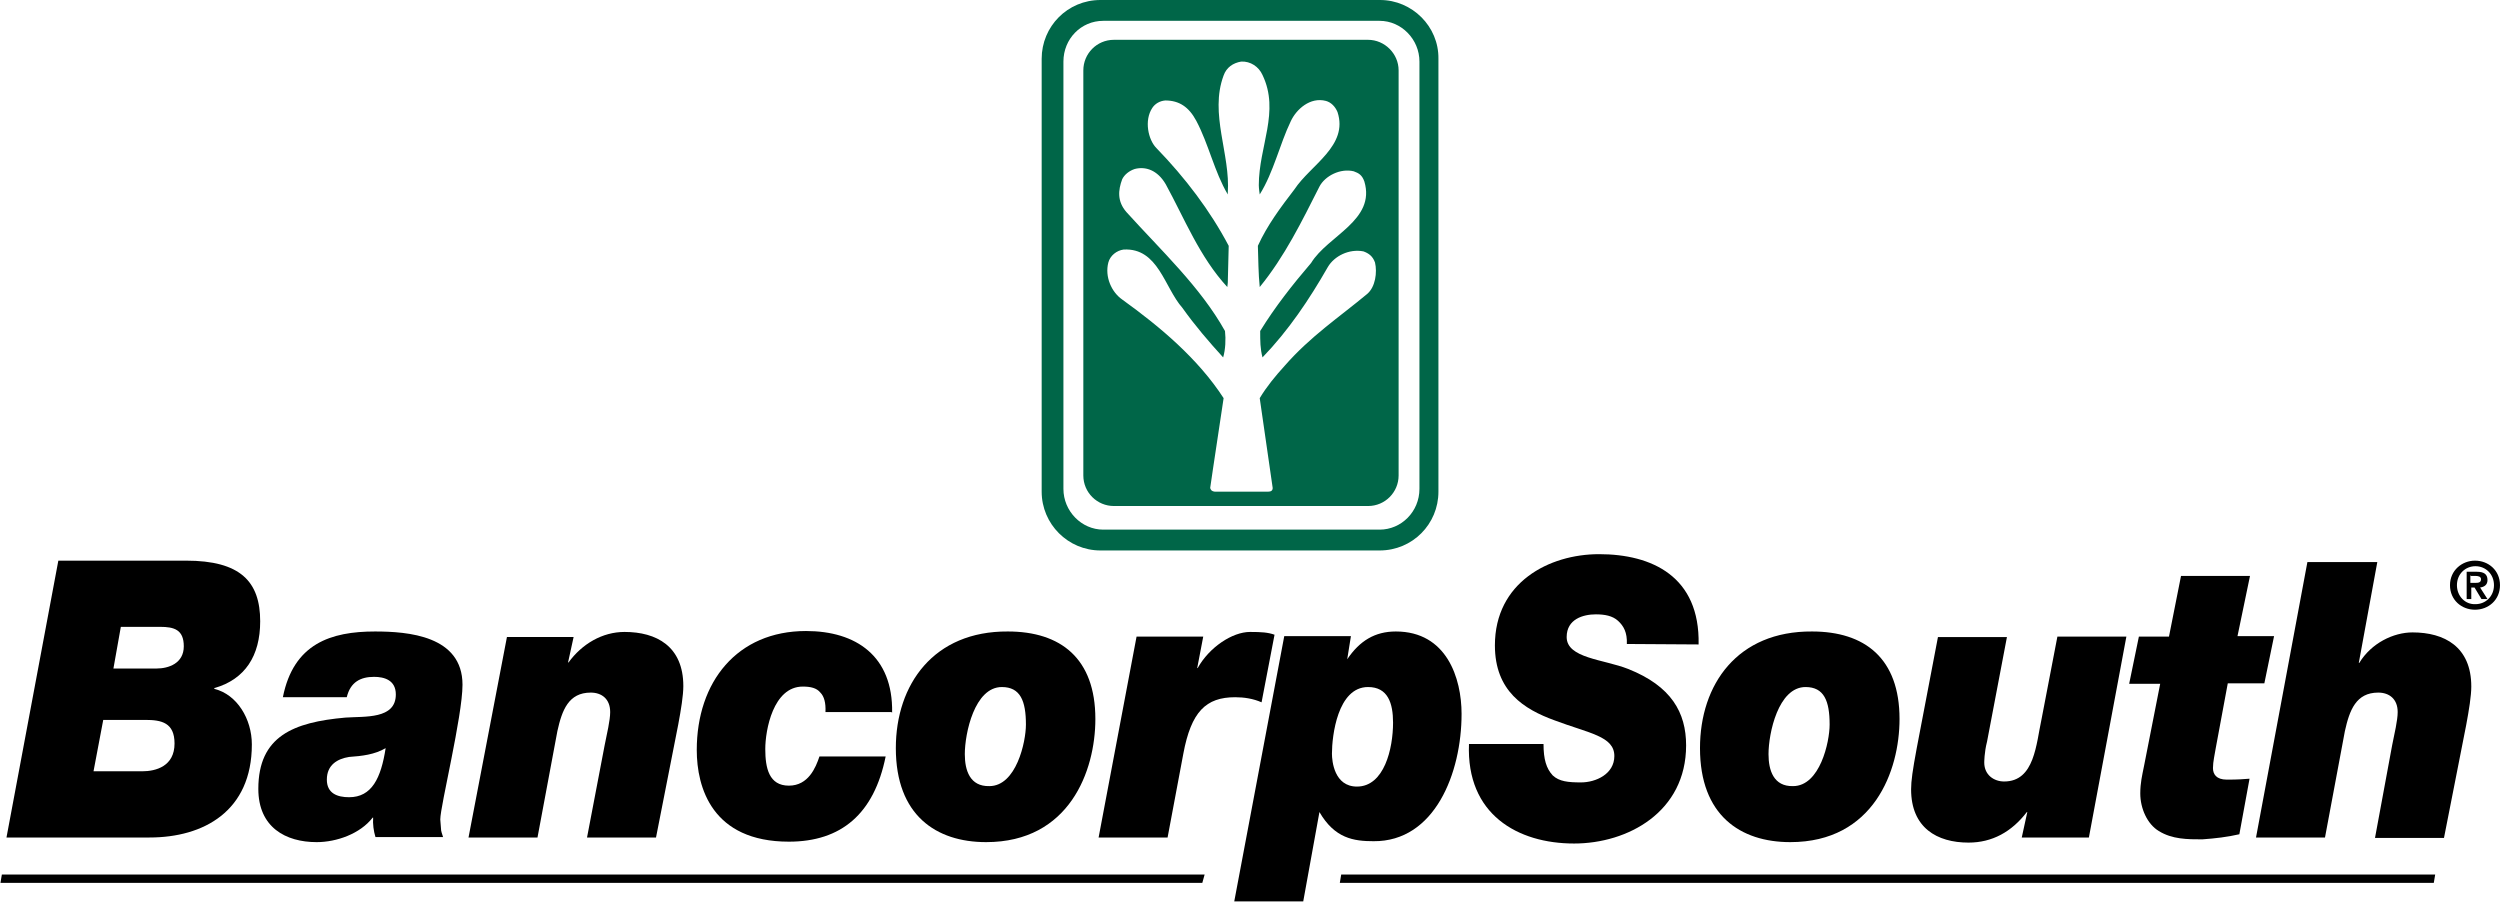
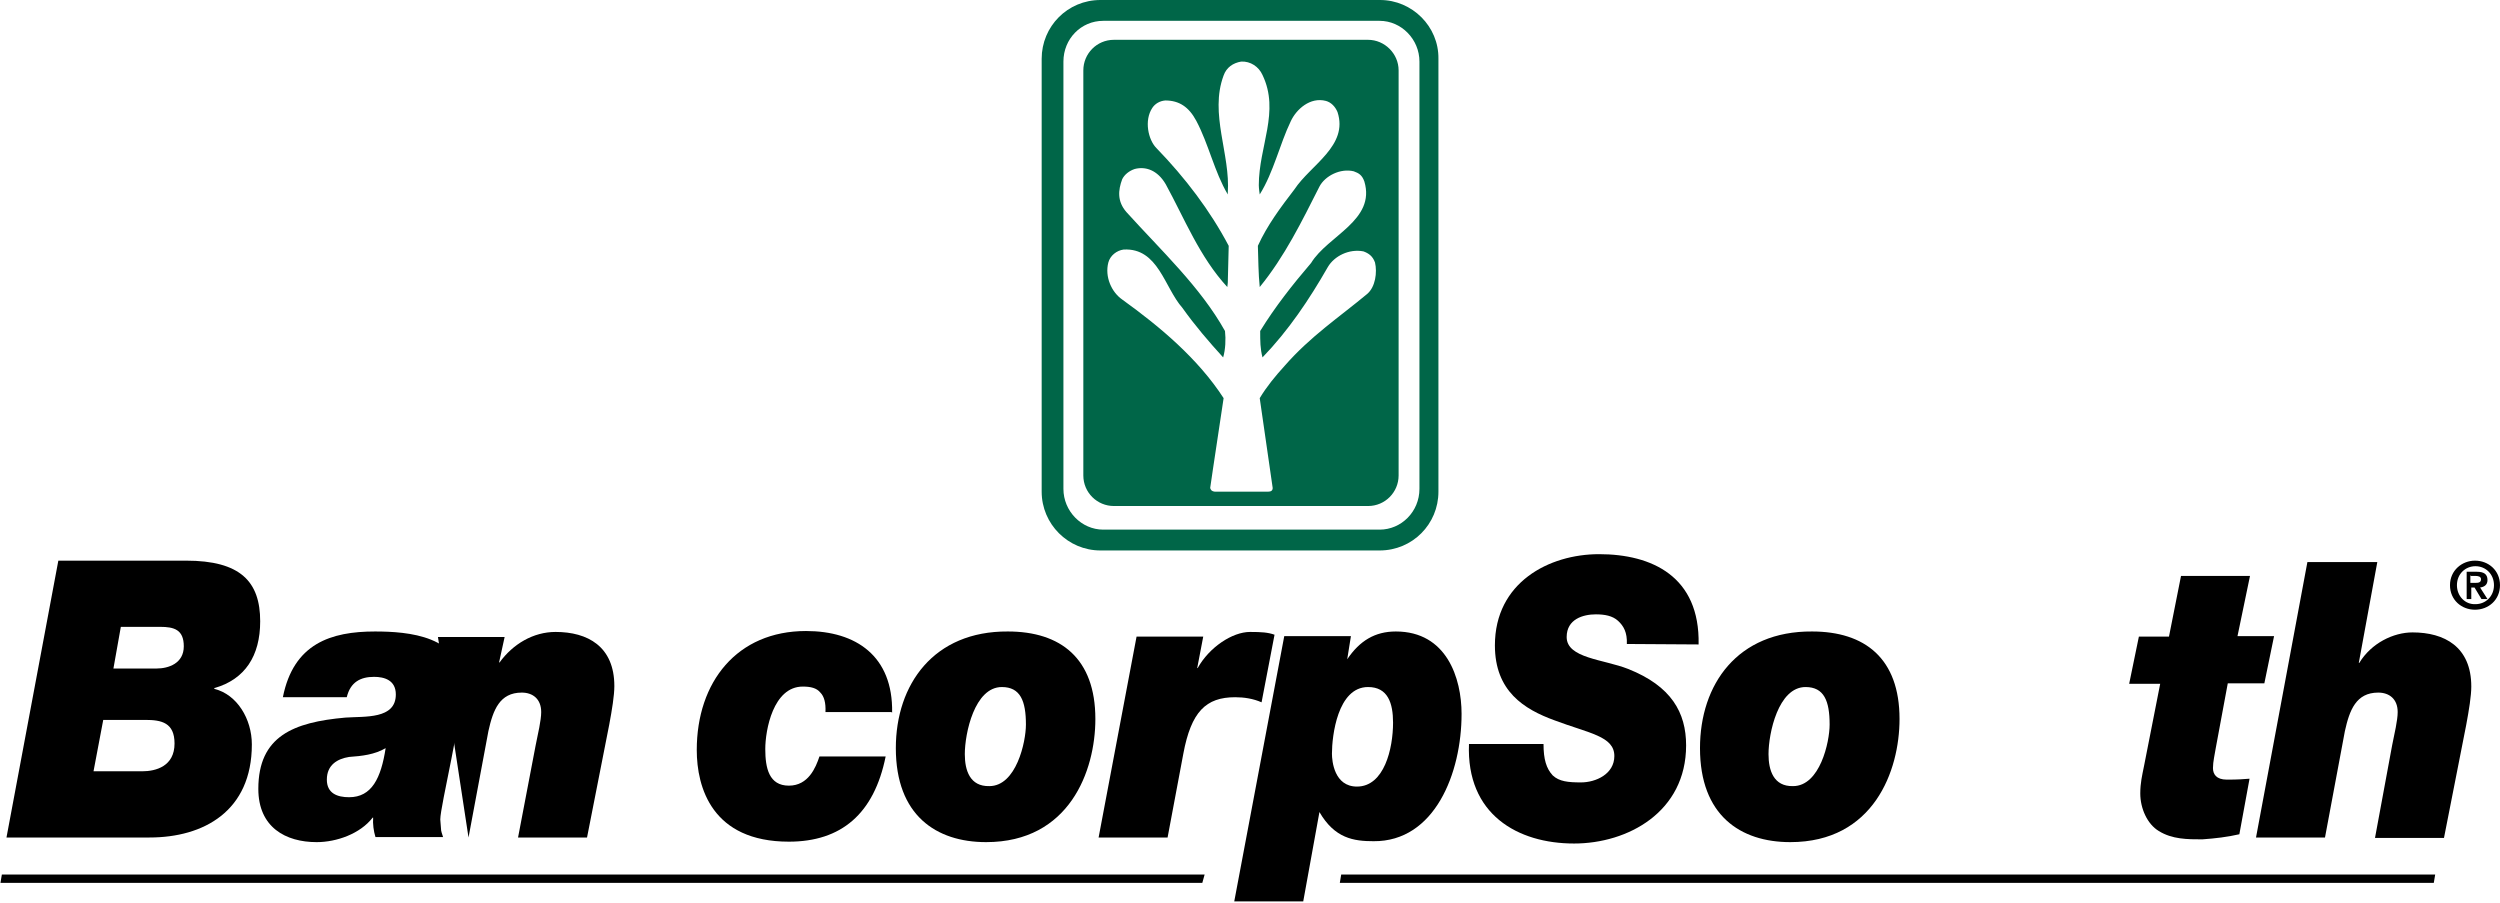
<svg xmlns="http://www.w3.org/2000/svg" fill="none" height="195" viewBox="0 0 540 195" width="540">
  <g fill="#000">
    <path d="m26.1 135.4h8.5c3 0 5.1.6 5.1 4.2 0 3.7-3.3 4.8-5.9 4.8h-9.3zm-24.7 45.5h30.9c11.7 0 22.1-5.7 22.1-20.1 0-5.5-3.2-10.8-8.1-12v-.2h.1c6.5-1.9 9.8-6.9 9.8-14.4 0-8.6-4.3-13.1-16-13.1h-27.6zm20.9-25.4h9.1c3.5 0 6.3.6 6.3 5.1 0 4.9-4 6-7 6h-10.5z" />
    <path d="m74.899 150.6c.8-3.3 3-4.4 5.9-4.4 2.2 0 4.7.7 4.7 3.8 0 5.4-6.7 4.7-10.9 5-11.2 1-18.8 4-18.8 15.4 0 8.3 5.9 11.5 12.6 11.5 4.3 0 9.4-1.8 12.1-5.3h.1c-.1 1.4.1 2.9.5 4.2h14.6c-.6-2-.3-.5-.6-3.8 0-2.9 4.8-22.3 4.8-29.1 0-10.6-11.8-11.5-18.9-11.5-9.5 0-17.6 2.6-19.9 14.2zm-4.3 17.8c0-3.2 2.3-4.5 4.8-4.9 2.8-.2 5.5-.5 7.9-1.9-1 6.5-3 10.6-7.9 10.6-2.5 0-4.8-.8-4.8-3.8z" />
-     <path d="m101.199 180.9h14.9l4.3-23c1-4.5 2.4-8.3 7.2-8.3 2.4 0 4.2 1.4 4.2 4.2 0 1.8-.7 4.7-1.2 7.2l-3.8 19.9h14.9l4.8-24.4c.6-3.2 1.1-6.3 1.1-8.3 0-8.6-5.8-11.7-12.7-11.7-4.8 0-9.2 2.6-12.1 6.6h-.1l1.2-5.5h-14.4z" />
+     <path d="m101.199 180.9l4.3-23c1-4.5 2.4-8.3 7.2-8.3 2.4 0 4.2 1.4 4.2 4.2 0 1.8-.7 4.7-1.2 7.2l-3.8 19.9h14.9l4.8-24.4c.6-3.2 1.1-6.3 1.1-8.3 0-8.6-5.8-11.7-12.7-11.7-4.8 0-9.2 2.6-12.1 6.6h-.1l1.2-5.5h-14.4z" />
    <path d="m192.7 153.9c.2-12.2-7.8-17.6-18.6-17.6-14.9 0-23.6 11-23.6 25.7 0 8.1 3.3 19.8 19.9 19.8 11.3 0 18.4-6 20.9-18.4h-14.3c-.8 2.4-2.4 6.3-6.6 6.3-4.3 0-5.1-3.8-5.1-7.9s1.7-13.5 8.1-13.5c1.7 0 3 .3 3.8 1.3.8.8 1.2 2.2 1.1 4.2h14.3v.1z" />
    <path d="m193.5 161.6c0 14.5 8.7 20.3 19.5 20.3 18 0 23.6-15.4 23.6-26.6 0-13.1-7.5-18.9-18.9-18.9-16-.1-24.2 11.4-24.2 25.2zm14.9 1.3c0-4.5 2.1-14.5 8-14.5 4 0 5.2 3 5.2 8.1 0 3.8-2.1 13.3-7.9 13.3-4.2.1-5.3-3.4-5.3-6.9z" />
    <path d="m237.299 180.9h14.9l3.4-18.1c1.7-9.1 4.9-12.2 11.2-12.2 1.9 0 3.9.3 5.7 1.1l2.8-14.6c-1.4-.5-2.8-.6-5.3-.6-3.8 0-8.8 3.3-11.3 7.8h-.1l1.3-6.8h-14.4z" />
    <path d="m366.899 139.2c.3-14.7-10.1-19.5-21.5-19.5-10.8 0-22.5 6.1-22.5 19.7 0 9.9 6.3 13.8 12.9 16.2 7.4 2.8 12.9 3.4 12.9 7.7 0 3.9-4 5.7-7.2 5.7-2.8 0-4.7-.2-6.1-1.5-1.4-1.5-2-3.5-2-6.8h-16.1c-.6 15.2 10.5 21.5 22.7 21.5 11.6 0 24.2-6.8 24.2-21.2 0-7.1-3.2-12.8-12.5-16.5-5.3-2.1-13.3-2.3-13.3-6.9 0-3.9 3.6-4.9 6.3-4.9 1.9 0 3.6.3 4.8 1.4s2 2.5 1.9 5z" />
    <path d="m367.199 161.6c0 14.5 8.7 20.3 19.5 20.3 18 0 23.6-15.4 23.6-26.6 0-13.1-7.5-18.9-18.9-18.9-16.1-.1-24.2 11.4-24.2 25.2zm14.8 1.3c0-4.5 2.1-14.5 8-14.5 4 0 5.2 3 5.2 8.1 0 3.8-2.1 13.3-7.9 13.3-4.2.1-5.3-3.4-5.3-6.9z" />
-     <path d="m459.299 137.5h-14.9l-3.4 17.7c-1.2 5.5-1.5 13.6-8.1 13.6-2.2 0-4.3-1.4-4.3-4.1 0 0 0-2.2.6-4.5l4.3-22.6h-14.9c-4.5 23.9-5.8 29.2-5.8 32.9 0 8.3 5.6 11.5 12.4 11.5 5.1 0 9.3-2.3 12.6-6.6h.1l-1.2 5.5h14.5z" />
    <path d="m486 124.4h-14.9l-2.6 13.1h-6.5l-2.1 10.2h6.7l-3.5 17.8c-.4 2-.8 3.6-.8 5.9 0 3.2 1.5 6.6 4 8.1 2.9 1.8 6.2 1.8 9.4 1.8 2.8-.2 5.4-.5 8-1.1l2.2-12c-1.2.1-2.5.2-4.9.2-2.3 0-3-1.2-3-2.5 0-1.4.4-3 .6-4.3l2.6-14h7.9l2.1-10.2h-7.9z" />
    <path d="m487.299 180.9h14.9l4.3-23c1-4.5 2.4-8.3 7.2-8.3 2.4 0 4.2 1.4 4.2 4.2 0 1.8-.7 4.7-1.2 7.2l-3.7 20h14.9l4.8-24.4c.6-3.2 1.1-6.3 1.1-8.3 0-8.6-5.8-11.7-12.7-11.7-4.1 0-8.9 2.3-11.5 6.6h-.1l4-21.8h-15.1z" />
    <path d="m533.699 124.4h1c.5 0 1.2.1 1.2.7 0 .7-.5.8-1.2.8h-1.1v-1.6h.1zm-1.1 5h1.2v-2.5h.7l1.5 2.5h1.3l-1.6-2.5c.8-.1 1.6-.5 1.6-1.6 0-1.3-.8-1.8-2.3-1.8h-2.2v5.9zm-1.9-3c0-2.4 1.8-4.1 4-4.1s4 1.7 4 4.1-1.8 4.1-4 4.1c-2.2.1-4-1.7-4-4.1zm-1.5 0c0 3.2 2.5 5.3 5.4 5.3s5.4-2.1 5.4-5.3-2.5-5.3-5.4-5.3c-2.8 0-5.4 2.1-5.4 5.3z" />
    <path d="m300.9 156.1c0 5.6-1.9 13.8-7.8 13.8-4.9 0-5.4-5.5-5.4-7.1 0-3.8 1.2-14.4 7.8-14.4 4.3 0 5.4 3.5 5.4 7.7zm14.8-1.9c0-7.7-3.2-17.8-14.2-17.8-4.5 0-7.8 2-10.5 6l.8-5h-14.4l-10.8 57.3h14.9l3.5-19.3c3.3 5.7 7.4 6.3 11.7 6.3 13.2.1 19-14.7 19-27.5z" />
    <path d="m289.7 188.9-.3 1.8h236.3l.3-1.8z" />
    <path d="m260.2 188.9h-259.8l-.3 1.8h259.6z" />
  </g>
  <path d="m298.1 0h-60.4c-7.1 0-12.7 5.7-12.7 12.7v93.5c0 7 5.7 12.7 12.7 12.7h60.3c7.1 0 12.7-5.7 12.7-12.7v-93.5c.1-7-5.7-12.7-12.6-12.7zm8.5 105.6c0 4.9-3.9 8.8-8.6 8.8h-59.7c-4.7 0-8.6-4-8.6-8.8v-92.3c0-4.9 3.8-8.8 8.6-8.8h59.7c4.7 0 8.6 4 8.6 8.8z" fill="#006648" />
  <path d="m295.5 8.6h-54.9c-3.7 0-6.6 3-6.6 6.6v87.5c0 3.7 3 6.6 6.6 6.6h54.9c3.7 0 6.6-3 6.6-6.6v-87.5c0-3.6-3-6.6-6.6-6.6zm-.2 54.9c-6 5-12.2 9.1-17.8 15.5-2 2.2-3.9 4.5-5.4 7l2.8 19.4c0 .6-.4.8-1 .8h-11.5c-.8-.1-.9-.5-1-.8.2-1.4.4-2.7.6-4.1l2.3-15.3c-5.5-8.5-13.7-15.4-21.9-21.3-2.3-1.6-3.8-4.9-3-8 .4-1.5 1.8-2.6 3.3-2.8 7.5-.4 8.8 8.2 12.7 12.6 2.7 3.8 5.7 7.3 8.8 10.7.5-1.7.6-3.9.4-5.7-5.3-9.5-13.8-17.4-21.3-25.7-2-2.3-1.8-4.7-.9-7.1.5-1 1.5-1.8 2.7-2.2 2.3-.6 4.9.2 6.7 3.3 4 7.3 7.3 15.7 13.3 22.2l.1-.9.2-8c-4-7.6-9.4-14.7-15.6-21.1-1.8-1.8-2.7-6-.9-8.7.6-.9 1.6-1.5 2.8-1.6 3 0 5.1 1.4 6.7 4.4 2.7 5.1 3.9 11 6.8 15.9v-.3c.6-8.4-4-17.1-.9-25.4.6-1.7 2-2.7 3.8-3 2-.1 3.8 1.1 4.6 2.9 3.8 7.9-.8 15.4-.8 23.8 0 .7.2 2 .2 2 3-4.8 4.3-10.8 6.7-15.8 1.2-2.6 4.2-5.3 7.6-4.4 1.1.3 2 1.2 2.5 2.4 2.4 7.3-5.8 11.4-9.3 16.7-3 3.9-5.9 7.8-7.9 12.2.1 2.9.1 6 .4 8.9 5.4-6.6 9.1-14.2 12.9-21.7 1.2-2.3 4.5-4 7.4-3.3 1.1.4 1.8.8 2.3 2.2 2.5 8.4-7.9 11.7-11.5 17.6-4.1 4.8-7.8 9.5-11 14.7 0 2.2 0 3.8.5 5.7 5.6-5.8 10.1-12.5 14.1-19.5 1.4-2.4 4.6-4 7.7-3.4 1.1.4 2 1 2.5 2.4.5 2.1.1 5.3-1.7 6.8z" fill="#006648" />
</svg>